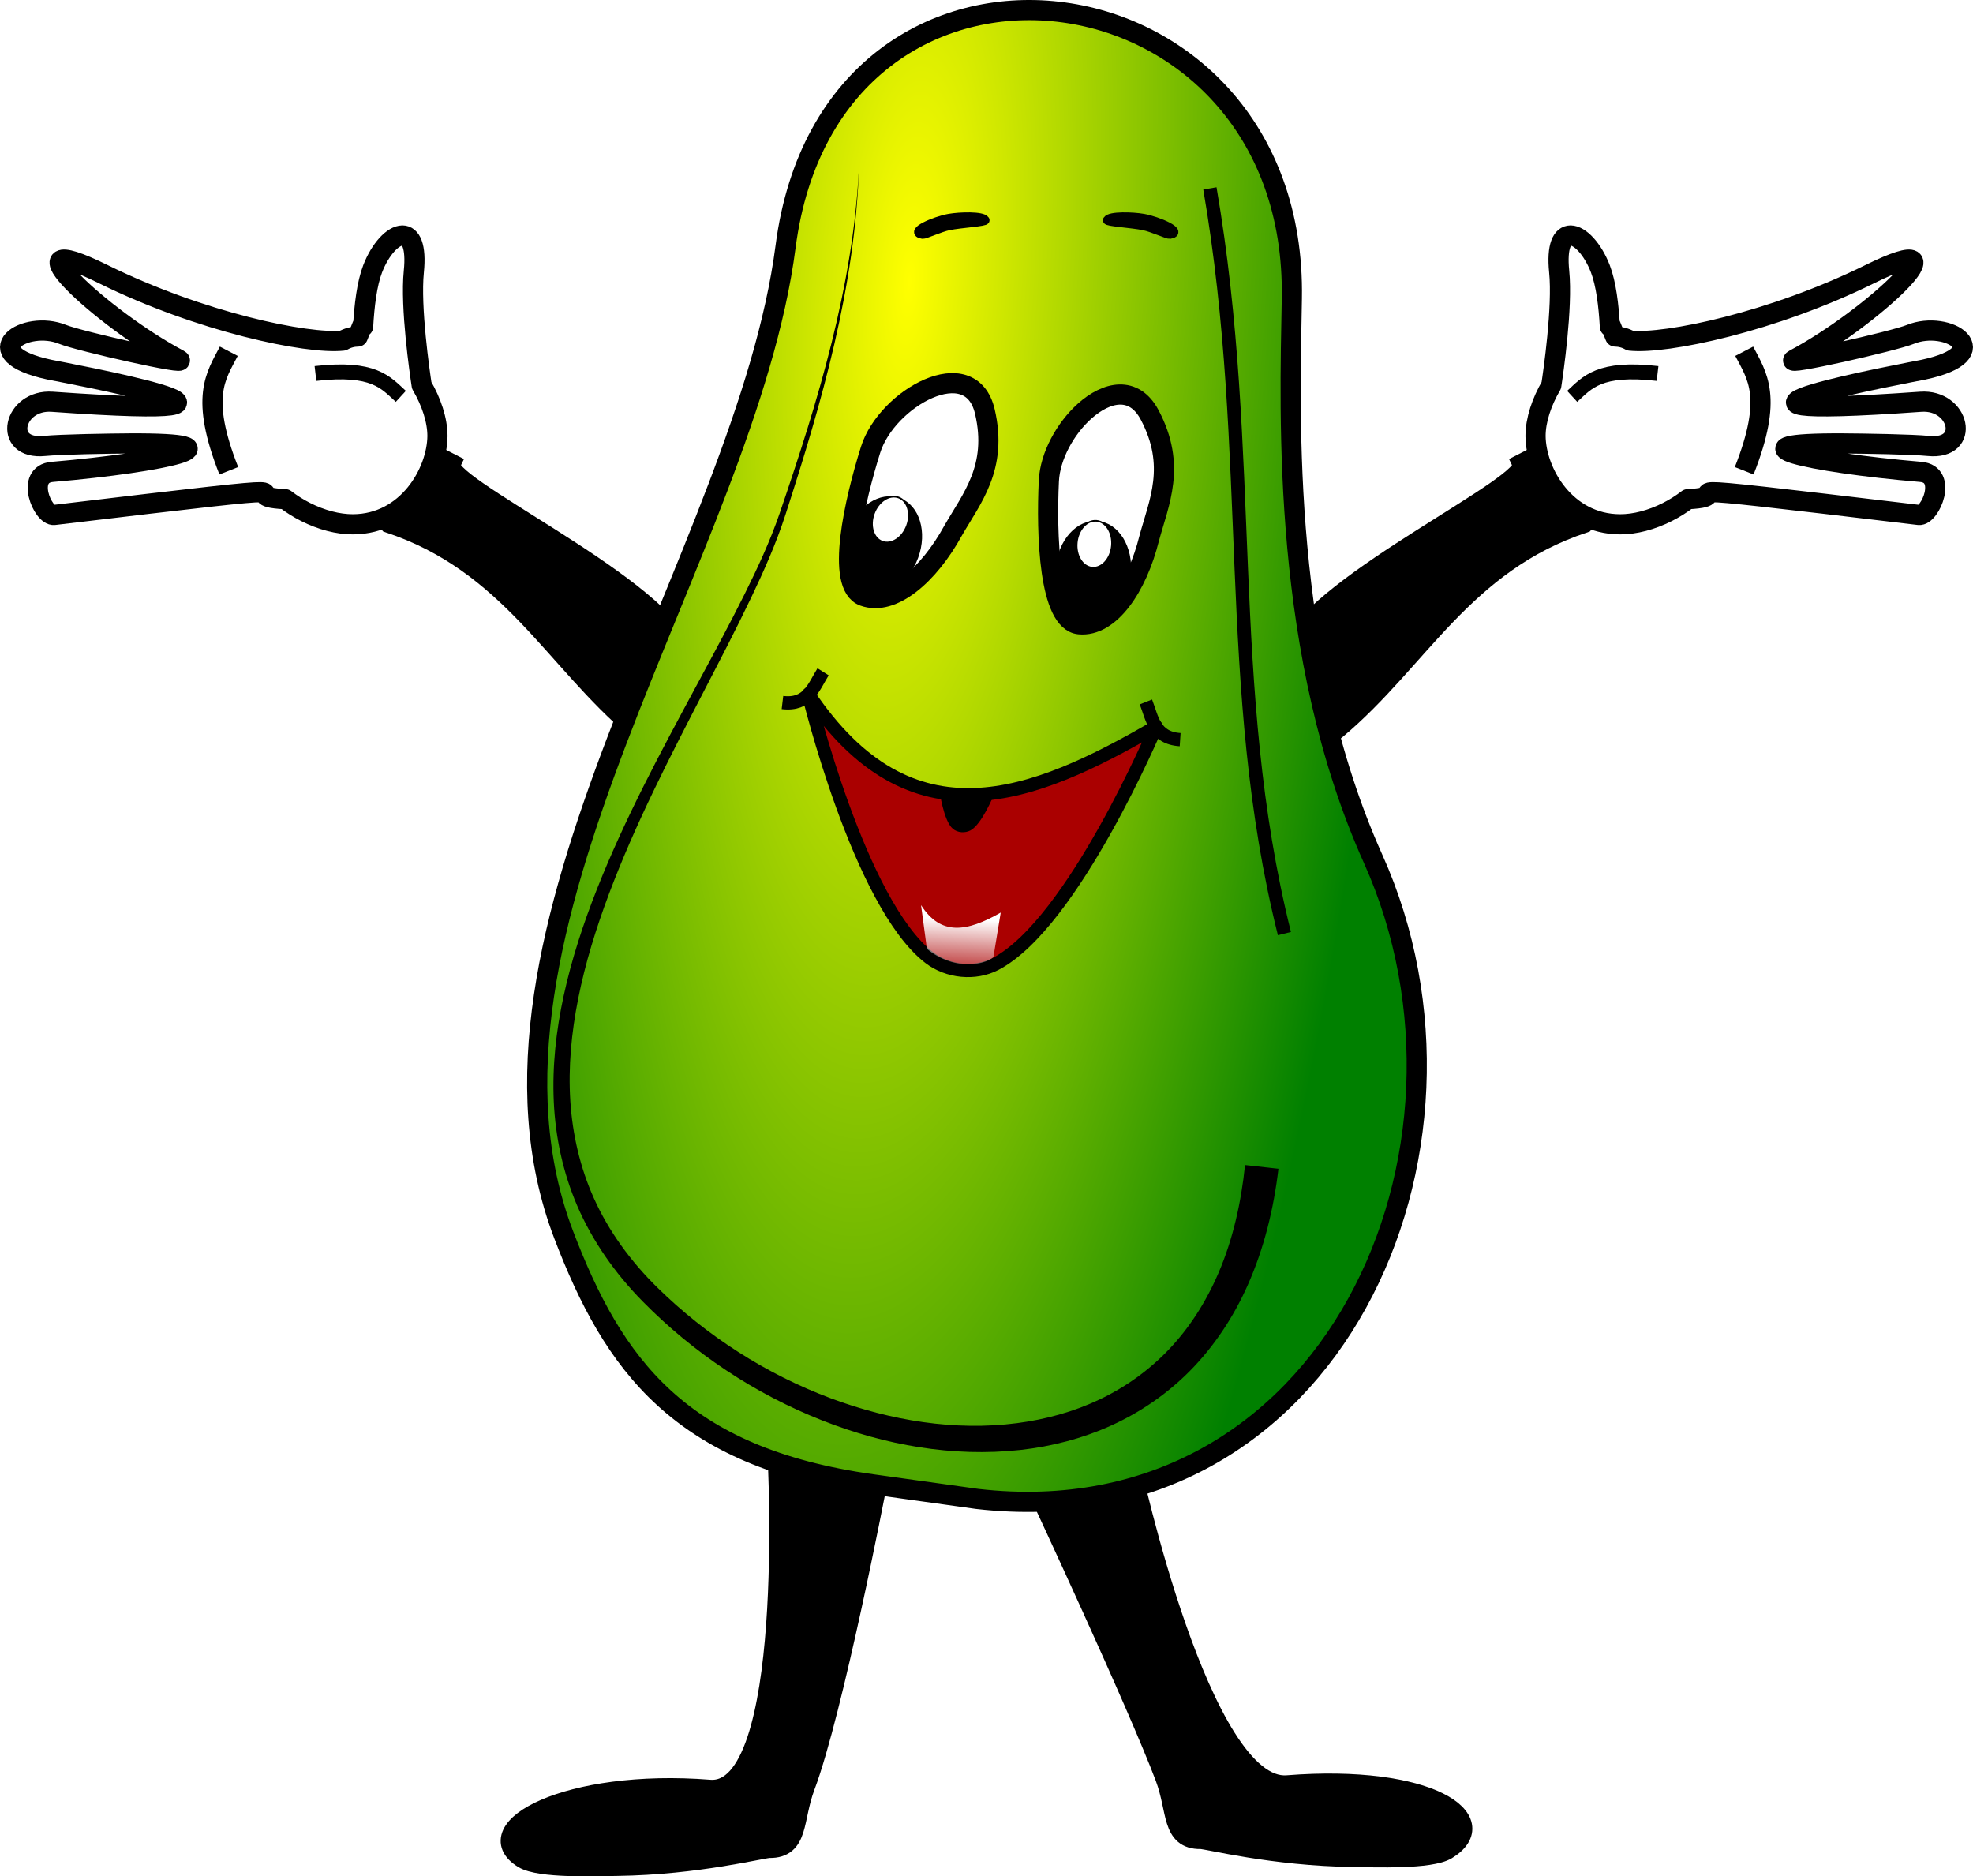
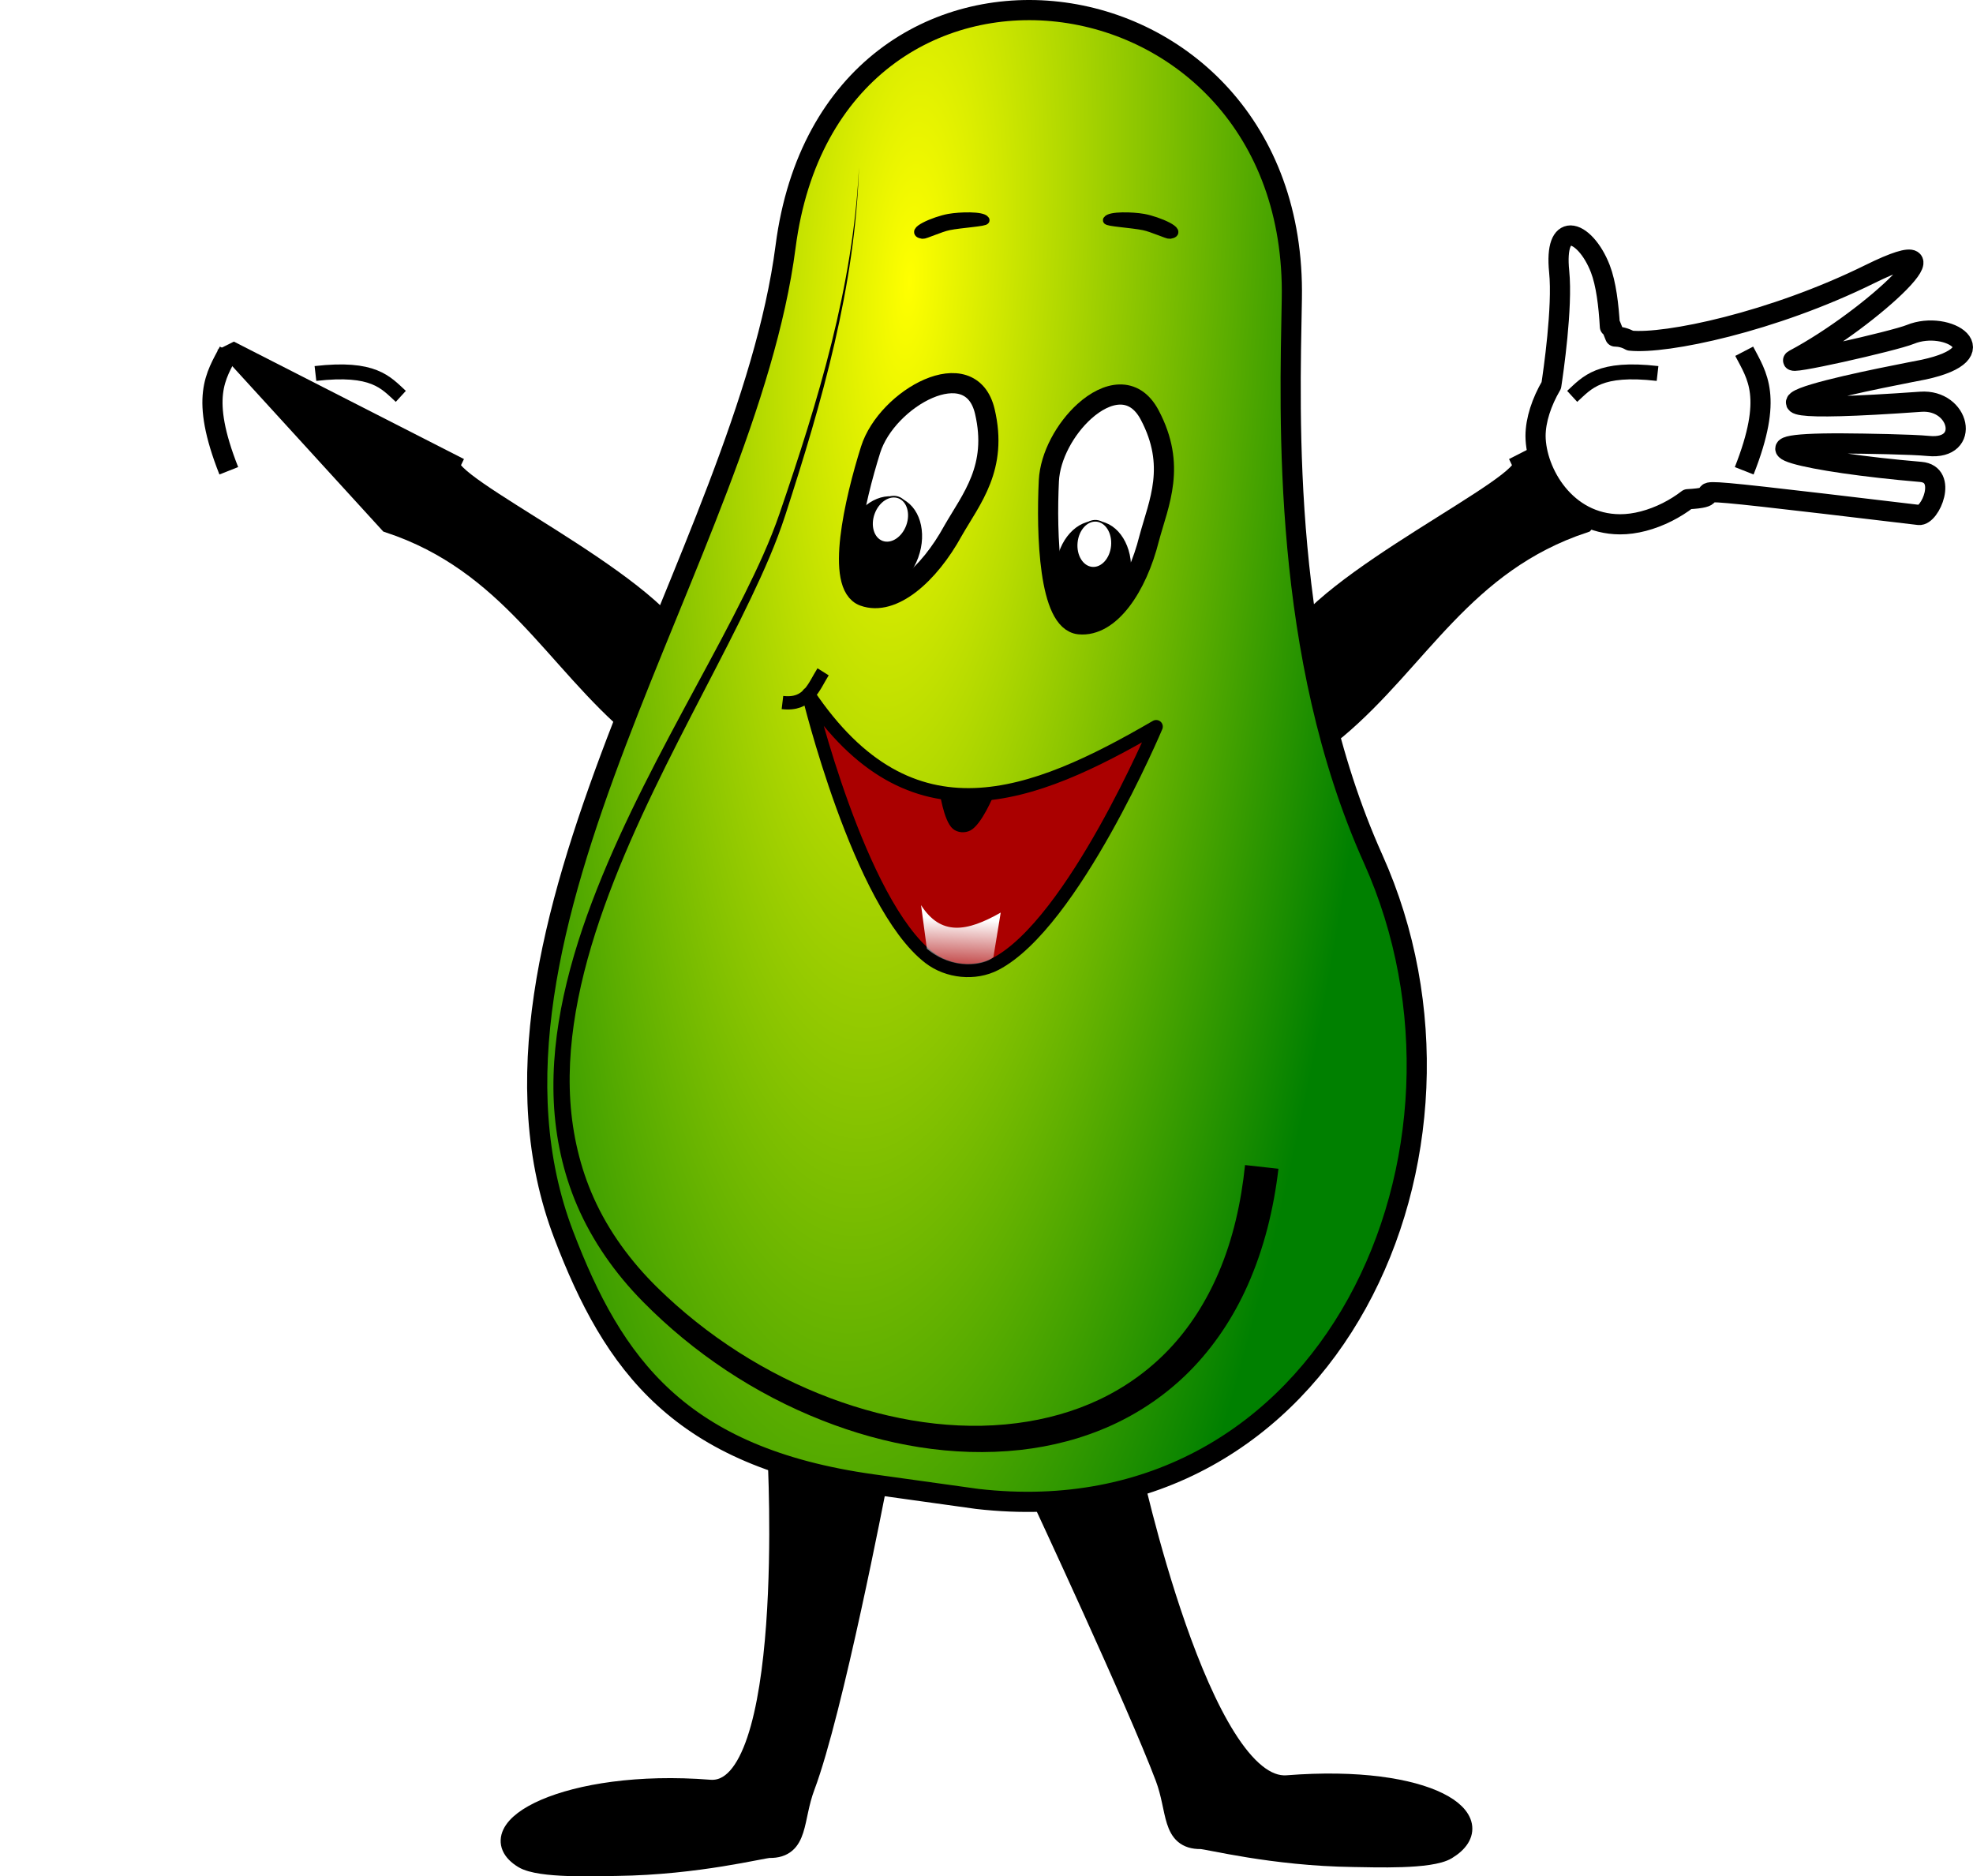
<svg xmlns="http://www.w3.org/2000/svg" xmlns:ns1="http://www.inkscape.org/namespaces/inkscape" xmlns:ns2="http://sodipodi.sourceforge.net/DTD/sodipodi-0.dtd" xmlns:xlink="http://www.w3.org/1999/xlink" width="587.078" height="558.292" id="svg2" version="1.1" ns1:version="0.47 r22583" ns2:docname="palta.svg">
  <defs id="defs4">
    <ns1:path-effect effect="skeletal" id="path-effect3027" is_visible="true" pattern="m 79.822,-230.031 10,5 0,-10 z" copytype="single_stretched" prop_scale="1" scale_y_rel="false" spacing="0" normal_offset="0" tang_offset="0" prop_units="false" vertical_pattern="false" fuse_tolerance="0" />
    <linearGradient ns1:collect="always" id="linearGradient4012">
      <stop style="stop-color:#ffff00;stop-opacity:1;" offset="0" id="stop4014" />
      <stop style="stop-color:#008000;stop-opacity:1" offset="1" id="stop4016" />
    </linearGradient>
    <linearGradient id="linearGradient3944">
      <stop id="stop3946" offset="0" style="stop-color:#00d400;stop-opacity:0;" />
      <stop id="stop3950" offset="1" style="stop-color:#000000;stop-opacity:1" />
    </linearGradient>
    <linearGradient ns1:collect="always" id="linearGradient3012">
      <stop style="stop-color:#ffffff;stop-opacity:1;" offset="0" id="stop3014" />
      <stop style="stop-color:#ffffff;stop-opacity:0;" offset="1" id="stop3016" />
    </linearGradient>
    <linearGradient id="linearGradient2943">
      <stop style="stop-color:#00d400;stop-opacity:1;" offset="0" id="stop2945" />
      <stop id="stop2951" offset="0.408" style="stop-color:#abc837;stop-opacity:1" />
      <stop style="stop-color:#008000;stop-opacity:1" offset="1" id="stop2947" />
    </linearGradient>
    <ns1:perspective ns2:type="inkscape:persp3d" ns1:vp_x="46.697631 : 597.77387 : 1" ns1:vp_y="0 : 954.43651 : 0" ns1:vp_z="639.02463 : 597.77387 : 1" ns1:persp3d-origin="342.86112 : 430.37172 : 1" id="perspective10" />
    <ns1:perspective id="perspective2926" ns1:persp3d-origin="0.5 : 0.33333333 : 1" ns1:vp_z="1 : 0.5 : 1" ns1:vp_y="0 : 1000 : 0" ns1:vp_x="0 : 0.5 : 1" ns2:type="inkscape:persp3d" />
    <linearGradient ns1:collect="always" xlink:href="#linearGradient3944" id="linearGradient3942" gradientUnits="userSpaceOnUse" x1="240.803" y1="622.257" x2="272.818" y2="889.507" />
    <linearGradient ns1:collect="always" xlink:href="#linearGradient3944" id="linearGradient3952" gradientUnits="userSpaceOnUse" x1="182.342" y1="629.217" x2="396.74" y2="930.291" gradientTransform="translate(376.669,0)" />
    <linearGradient ns1:collect="always" xlink:href="#linearGradient3012" id="linearGradient4061" gradientUnits="userSpaceOnUse" gradientTransform="translate(-0.888,-1.112)" x1="246.093" y1="794.72" x2="246.981" y2="821.373" />
    <linearGradient ns1:collect="always" xlink:href="#linearGradient3012" id="linearGradient4092" gradientUnits="userSpaceOnUse" gradientTransform="translate(-0.888,-1.112)" x1="246.093" y1="794.72" x2="246.981" y2="821.373" />
    <ns1:perspective id="perspective3006" ns1:persp3d-origin="0.5 : 0.33333333 : 1" ns1:vp_z="1 : 0.5 : 1" ns1:vp_y="0 : 1000 : 0" ns1:vp_x="0 : 0.5 : 1" ns2:type="inkscape:persp3d" />
    <radialGradient ns1:collect="always" xlink:href="#linearGradient4012" id="radialGradient3014" cx="275.522" cy="450.549" fx="275.522" fy="450.549" r="128.62" gradientTransform="matrix(-0.261,4.089,-1.156,-0.074,995.55,-800.034)" gradientUnits="userSpaceOnUse" />
    <filter id="filter3045" ns1:label="Roughen" ns1:menu="ABCs" ns1:menu-tooltip="Small-scale roughening to edges and content" color-interpolation-filters="sRGB">
      <feTurbulence id="feTurbulence3047" numOctaves="3" seed="0" type="turbulence" baseFrequency="0.04" result="result91" />
      <feDisplacementMap id="feDisplacementMap3049" in2="result91" scale="6.6" yChannelSelector="G" xChannelSelector="R" in="SourceGraphic" />
    </filter>
    <filter ns1:collect="always" id="filter3875" x="-0.183" width="1.366" y="-0.103" height="1.207" color-interpolation-filters="sRGB">
      <feGaussianBlur ns1:collect="always" stdDeviation="16.444" id="feGaussianBlur3877" />
    </filter>
    <linearGradient ns1:collect="always" xlink:href="#linearGradient3012" id="linearGradient3887" gradientUnits="userSpaceOnUse" gradientTransform="translate(-0.888,-1.112)" x1="246.093" y1="794.72" x2="246.981" y2="821.373" />
    <linearGradient ns1:collect="always" xlink:href="#linearGradient3012" id="linearGradient3896" gradientUnits="userSpaceOnUse" gradientTransform="translate(-0.888,-1.112)" x1="246.093" y1="794.72" x2="246.981" y2="821.373" />
    <linearGradient ns1:collect="always" xlink:href="#linearGradient3012" id="linearGradient3900" gradientUnits="userSpaceOnUse" gradientTransform="matrix(0.597,0.056,-0.067,0.716,324.564,-100.168)" x1="246.093" y1="794.72" x2="246.981" y2="821.373" />
    <filter ns1:collect="always" id="filter3987" x="-1.188" width="3.376" y="-0.119" height="1.238" color-interpolation-filters="sRGB">
      <feGaussianBlur ns1:collect="always" stdDeviation="10.976" id="feGaussianBlur3989" />
    </filter>
  </defs>
  <ns2:namedview id="base" pagecolor="#ffffff" bordercolor="#666666" borderopacity="1.0" ns1:pageopacity="0.0" ns1:pageshadow="2" ns1:zoom="0.45100435" ns1:cx="703.25408" ns1:cy="124.06123" ns1:document-units="px" ns1:current-layer="layer1" showgrid="false" ns1:snap-global="false" ns1:window-width="1024" ns1:window-height="717" ns1:window-x="0" ns1:window-y="24" ns1:window-maximized="1" />
  <g ns1:label="Capa 1" ns1:groupmode="layer" id="layer1" transform="translate(-132.221,-209.171)">
-     <path style="fill:#000000;fill-opacity:1;fill-rule:nonzero;stroke:#000000;stroke-width:6;stroke-linejoin:round;stroke-miterlimit:4;stroke-opacity:1" d="m 363.603,642.285 29.365,9.273 c 0,0 -12.853,66.881 -21.24,89.139 -3.676,9.757 -1.75,18.399 -10.561,18.305 -2.019,-0.02 -21.346,5.028 -45.391,5.34 -6.306,0.082 -22.922,0.754 -27.793,-2.211 -14.169,-8.625 12.969,-23.756 55.389,-20.414 25.847,2.036 20.23,-99.431 20.23,-99.431 z" id="rect3968" ns2:nodetypes="ccsssssc" />
+     <path style="fill:#000000;fill-opacity:1;fill-rule:nonzero;stroke:#000000;stroke-width:6;stroke-linejoin:round;stroke-miterlimit:4;stroke-opacity:1" d="m 363.603,642.285 29.365,9.273 c 0,0 -12.853,66.881 -21.24,89.139 -3.676,9.757 -1.75,18.399 -10.561,18.305 -2.019,-0.02 -21.346,5.028 -45.391,5.34 -6.306,0.082 -22.922,0.754 -27.793,-2.211 -14.169,-8.625 12.969,-23.756 55.389,-20.414 25.847,2.036 20.23,-99.431 20.23,-99.431 " id="rect3968" ns2:nodetypes="ccsssssc" />
    <path ns2:nodetypes="ccsssssc" id="path3971" d="m 468.544,644.934 -26.716,9.273 c 0,0 28.748,61.583 37.135,83.84 3.676,9.757 1.75,18.399 10.561,18.305 2.019,-0.02 21.346,5.028 45.391,5.34 6.306,0.082 22.922,0.754 27.793,-2.211 14.169,-8.625 -5.022,-22.432 -47.441,-19.089 -25.847,2.036 -46.723,-95.457 -46.723,-95.457 z" style="fill:#000000;fill-opacity:1;fill-rule:nonzero;stroke:#000000;stroke-width:6;stroke-linejoin:round;stroke-miterlimit:4;stroke-opacity:1" />
    <g id="g3881" transform="translate(179.711,-268.437)">
      <g id="g3888">
        <path style="fill:#000000;fill-opacity:1;fill-rule:nonzero;stroke:#000000;stroke-width:6;stroke-opacity:1" d="m 22.088,582.614 64.463,32.901 c -3.148,6.297 59.55,34.752 69.21,55.298 3.894,8.282 -6.806,29.6 -13.821,23.723 -24.488,-20.516 -37.745,-49.455 -73.699,-61.371 l -46.154,-50.551 z" id="rect3023" ns2:nodetypes="ccsscc" />
        <g transform="translate(-26.29,144.021)" id="g3051">
-           <path style="fill:#ffffff;fill-opacity:1;fill-rule:nonzero;stroke:#000000;stroke-width:6;stroke-linejoin:round;stroke-miterlimit:4;stroke-opacity:1" d="m 98.562,403.656 c -2.791,-0.011 -6.588,3.982 -8.875,9.906 -1.709,4.427 -2.493,10.928 -2.844,17.219 -0.076,-0.117 -0.16,-0.222 -0.25,-0.344 l -1.312,3.281 c -1.553,0.03 -3.045,0.409 -4.469,1.219 -10.646,1.124 -42.434,-5.528 -71.292,-19.778 -30.551,-15.086 -0.625,13.153 22.482,25.412 4,2.122 -29.773,-5.526 -34.534,-7.477 -11.175,-4.58 -26.729,5.578 -4,10.469 2.824,0.608 83.518,15.442 0.875,9.562 -11.579,-0.824 -15.067,14.429 -2.281,13.156 4.84,-0.482 18.979,-0.714 25.369,-0.75 35.292,-0.197 10.64,5.603 -23.088,8.468 -8.154,0.693 -2.838,13.218 0.562,12.812 90.54,-10.796 50.151,-5.689 68.781,-4.688 1.89,1.464 3.947,2.742 6.062,3.812 4.648,2.351 9.632,3.675 14.094,3.656 16.184,-0.068 25.026,-15.46 25.125,-26.25 0,-4.79 -1.828,-10.211 -4.688,-15.094 -0.574,-3.756 -3.419,-23.219 -2.344,-33.844 0.772,-7.626 -0.912,-10.741 -3.375,-10.75 z" id="path3053" ns2:nodetypes="csccccssssssssscssccsc" />
          <path style="fill:none;stroke:#000000;stroke-width:6;stroke-linecap:butt;stroke-linejoin:miter;stroke-opacity:1" d="m 46.878,473.663 c -8.677,-21.978 -3.84,-28.188 0,-35.563" id="path3055" ns2:nodetypes="cc" />
          <path ns2:nodetypes="cc" id="path3057" d="m 72.664,444.717 c 17.359,-1.992 20.869,2.652 25.401,6.806" style="fill:none;stroke:#000000;stroke-width:4.437;stroke-linecap:butt;stroke-linejoin:miter;stroke-opacity:1" />
        </g>
      </g>
      <g id="g3928" transform="matrix(-1,0,0,1,492.097,0)">
        <path ns2:nodetypes="ccsscc" id="path3930" d="m 22.088,582.614 64.463,32.901 c -3.148,6.297 59.55,34.752 69.21,55.298 3.894,8.282 -6.806,29.6 -13.821,23.723 -24.488,-20.516 -37.745,-49.455 -73.699,-61.371 l -46.154,-50.551 z" style="fill:#000000;fill-opacity:1;fill-rule:nonzero;stroke:#000000;stroke-width:6;stroke-opacity:1" />
        <g id="g3932" transform="translate(-26.29,144.021)">
          <path ns2:nodetypes="csccccssssssssscssccsc" id="path3934" d="m 98.562,403.656 c -2.791,-0.011 -6.588,3.982 -8.875,9.906 -1.709,4.427 -2.493,10.928 -2.844,17.219 -0.076,-0.117 -0.16,-0.222 -0.25,-0.344 l -1.312,3.281 c -1.553,0.03 -3.045,0.409 -4.469,1.219 -10.646,1.124 -42.434,-5.528 -71.292,-19.778 -30.551,-15.086 -0.625,13.153 22.482,25.412 4,2.122 -29.773,-5.526 -34.534,-7.477 -11.175,-4.58 -26.729,5.578 -4,10.469 2.824,0.608 83.518,15.442 0.875,9.562 -11.579,-0.824 -15.067,14.429 -2.281,13.156 4.84,-0.482 18.979,-0.714 25.369,-0.75 35.292,-0.197 10.64,5.603 -23.088,8.468 -8.154,0.693 -2.838,13.218 0.562,12.812 90.54,-10.796 50.151,-5.689 68.781,-4.688 1.89,1.464 3.947,2.742 6.062,3.812 4.648,2.351 9.632,3.675 14.094,3.656 16.184,-0.068 25.026,-15.46 25.125,-26.25 0,-4.79 -1.828,-10.211 -4.688,-15.094 -0.574,-3.756 -3.419,-23.219 -2.344,-33.844 0.772,-7.626 -0.912,-10.741 -3.375,-10.75 z" style="fill:#ffffff;fill-opacity:1;fill-rule:nonzero;stroke:#000000;stroke-width:6;stroke-linejoin:round;stroke-miterlimit:4;stroke-opacity:1" />
          <path ns2:nodetypes="cc" id="path3936" d="m 46.878,473.663 c -8.677,-21.978 -3.84,-28.188 0,-35.563" style="fill:none;stroke:#000000;stroke-width:6;stroke-linecap:butt;stroke-linejoin:miter;stroke-opacity:1" />
          <path style="fill:none;stroke:#000000;stroke-width:4.437;stroke-linecap:butt;stroke-linejoin:miter;stroke-opacity:1" d="m 72.664,444.717 c 17.359,-1.992 20.869,2.652 25.401,6.806" id="path3938" ns2:nodetypes="cc" />
        </g>
      </g>
    </g>
    <path style="fill:url(#radialGradient3014);fill-opacity:1;fill-rule:nonzero;stroke:#000000;stroke-width:6;stroke-linejoin:round;stroke-miterlimit:4;stroke-opacity:1" d="m 365.973,282.541 c 13.548,-104.512 152.492,-86.996 150.641,15.494 -0.642,35.561 -3.089,105.956 24.195,166.699 38.931,86.675 -12.442,202.493 -117.788,190.434 l -31.16,-4.343 C 334.333,642.808 314.666,615.1 299.965,576.618 265.511,486.43 354.174,373.559 365.973,282.541 z" id="rect2932" ns2:nodetypes="cssssss" />
    <g id="g3020" transform="matrix(0.967,0.254,-0.254,0.967,240.354,-298.403)">
      <path style="fill:#ffffff;fill-opacity:1;fill-rule:nonzero;stroke:#000000;stroke-width:6;stroke-linejoin:round;stroke-miterlimit:4;stroke-opacity:1" d="m 338.818,599.229 c -3.606,14.468 -11.694,26.391 -20.767,25.544 -9.074,-0.847 -9.84,-26.843 -9.076,-42.688 0.774,-16.041 21.372,-35.873 29.99,-19.616 8.045,15.176 2.735,26.079 -0.147,36.76 z" id="path2953" ns2:nodetypes="csssc" />
      <path transform="matrix(0.996,0.093,-0.093,0.996,160.481,-0.025)" d="m 225.714,590.934 c 0,7.89 -4.797,14.286 -10.714,14.286 -5.917,0 -10.714,-6.396 -10.714,-14.286 0,-7.89 4.797,-14.286 10.714,-14.286 5.917,0 10.714,6.396 10.714,14.286 z" ns2:ry="14.285714" ns2:rx="10.714286" ns2:cy="590.93359" ns2:cx="215" id="path2967" style="fill:#000000;fill-opacity:1;fill-rule:nonzero;stroke:#000000;stroke-width:1;stroke-linejoin:round;stroke-miterlimit:4;stroke-opacity:1;stroke-dasharray:none" ns2:type="arc" />
      <path ns2:type="arc" style="fill:#ffffff;fill-opacity:1;fill-rule:nonzero;stroke:#000000;stroke-width:1;stroke-linejoin:round;stroke-miterlimit:4;stroke-opacity:1;stroke-dasharray:none" id="path2969" ns2:cx="215" ns2:cy="590.93359" ns2:rx="10.714286" ns2:ry="14.285714" d="m 225.714,590.934 c 0,7.89 -4.797,14.286 -10.714,14.286 -5.917,0 -10.714,-6.396 -10.714,-14.286 0,-7.89 4.797,-14.286 10.714,-14.286 5.917,0 10.714,6.396 10.714,14.286 z" transform="matrix(0.488,0.046,-0.046,0.488,242.229,302.459)" />
    </g>
    <path style="fill:#ffffff;fill-opacity:1;fill-rule:nonzero;stroke:#000000;stroke-width:6;stroke-linejoin:round;stroke-miterlimit:4;stroke-opacity:1" d="m 474.159,369.38 c -3.606,14.468 -11.694,26.391 -20.767,25.544 -9.074,-0.847 -9.84,-26.843 -9.076,-42.688 0.357,-7.393 4.923,-15.59 10.588,-20.69 6.627,-5.966 14.756,-7.691 19.403,1.074 8.045,15.176 2.735,26.079 -0.147,36.76 z" id="path2873" ns2:nodetypes="cssssc" />
    <path transform="matrix(0.996,0.093,-0.093,0.996,298.358,-229.637)" d="m 225.714,590.934 c 0,7.89 -4.797,14.286 -10.714,14.286 -5.917,0 -10.714,-6.396 -10.714,-14.286 0,-7.89 4.797,-14.286 10.714,-14.286 5.917,0 10.714,6.396 10.714,14.286 z" ns2:ry="14.285714" ns2:rx="10.714286" ns2:cy="590.93359" ns2:cx="215" id="path2971" style="fill:#000000;fill-opacity:1;fill-rule:nonzero;stroke:#000000;stroke-width:1;stroke-linejoin:round;stroke-miterlimit:4;stroke-opacity:1;stroke-dasharray:none" ns2:type="arc" />
    <path ns2:type="arc" style="fill:#ffffff;fill-opacity:1;fill-rule:nonzero;stroke:#000000;stroke-width:1;stroke-linejoin:round;stroke-miterlimit:4;stroke-opacity:1;stroke-dasharray:none" id="path2973" ns2:cx="215" ns2:cy="590.93359" ns2:rx="10.714286" ns2:ry="14.285714" d="m 225.714,590.934 c 0,7.89 -4.797,14.286 -10.714,14.286 -5.917,0 -10.714,-6.396 -10.714,-14.286 0,-7.89 4.797,-14.286 10.714,-14.286 5.917,0 10.714,6.396 10.714,14.286 z" transform="matrix(0.488,0.046,-0.046,0.488,380.106,72.847)" />
    <path style="fill:#ff8080;fill-opacity:1;fill-rule:nonzero;stroke:#000000;stroke-width:0.657;stroke-linejoin:round;stroke-miterlimit:4;stroke-opacity:1" d="m 372.769,415.716 c 30.551,45.467 66.692,31.041 103.482,9.658 0,0 -24.685,58.571 -47.81,70.63 -6.109,3.186 -14.177,2.351 -19.635,-1.833 -20.99,-16.088 -36.037,-78.455 -36.037,-78.455 z" id="rect2975" ns2:nodetypes="ccssc" />
-     <path style="fill:none;stroke:#000000;stroke-width:3.941;stroke-linecap:butt;stroke-linejoin:miter;stroke-opacity:1" d="m 473.189,418.028 c 1.909,4.847 2.458,10.706 10.194,11.22" id="path2984" ns2:nodetypes="cc" />
    <path ns2:nodetypes="cc" id="path2999" d="m 377.137,409.064 c -2.773,4.41 -4.397,10.066 -12.094,9.14" style="fill:none;stroke:#000000;stroke-width:3.941;stroke-linecap:butt;stroke-linejoin:miter;stroke-opacity:1" />
    <path ns2:nodetypes="ccssc" id="path2980" d="m 372.769,415.716 c 30.551,45.467 66.692,31.041 103.482,9.658 0,0 -24.685,58.571 -47.81,70.63 -6.109,3.186 -14.177,2.351 -19.635,-1.833 -20.99,-16.088 -36.037,-78.455 -36.037,-78.455 z" style="fill:#aa0000;fill-opacity:1;fill-rule:nonzero;stroke:#000000;stroke-width:3.941;stroke-linejoin:round;stroke-miterlimit:4;stroke-opacity:1" />
    <path style="fill:url(#linearGradient3900);fill-opacity:1;fill-rule:nonzero;stroke:none" d="m 406.286,478.491 c 5.87,9.184 13.594,7.985 23.705,2.212 l -2.174,13.252 c -2.774,2.51 -12.074,4.045 -19.798,-2.49 l -1.733,-12.974 z" id="rect3001" ns2:nodetypes="ccccc" />
    <path style="fill:#000000;fill-opacity:1;fill-rule:nonzero;stroke:none" d="m 411.76,444.386 16.091,1.502 c 0,0 -3.502,8.587 -6.858,10.364 -1.635,0.866 -3.858,0.723 -5.269,-0.492 -2.778,-2.391 -3.965,-11.374 -3.965,-11.374 z" id="rect3020" ns2:nodetypes="ccssc" />
    <path style="fill:#000000;fill-opacity:1;fill-rule:nonzero;stroke:#000000;stroke-width:2.604;stroke-linejoin:round;stroke-miterlimit:4;stroke-opacity:1" d="m 414.606,274.099 c 3.263,-0.58 9.936,-0.761 10.751,0.549 0.355,0.571 -7.254,0.994 -10.851,1.736 -2.582,0.532 -7.099,2.649 -7.741,2.547 -4.335,-0.683 3.593,-4.077 7.841,-4.832 z" id="rect4003" ns2:nodetypes="cssss" />
    <path ns2:nodetypes="cssss" id="path3018" d="m 472.467,274.099 c -3.263,-0.58 -9.936,-0.761 -10.751,0.549 -0.355,0.571 7.254,0.994 10.851,1.736 2.582,0.532 7.099,2.649 7.741,2.547 4.335,-0.683 -3.593,-4.077 -7.841,-4.832 z" style="fill:#000000;fill-opacity:1;fill-rule:nonzero;stroke:#000000;stroke-width:2.604;stroke-linejoin:round;stroke-miterlimit:4;stroke-opacity:1" />
    <path style="fill:#000000;fill-rule:evenodd;stroke:none;filter:url(#filter3875)" d="m 387.806,259.015 c -1.684,35.303 -12.155,69.469 -23.598,102.887 -2.828,8.258 -6.532,16.206 -10.437,24.061 -4.562,9.173 -9.454,18.19 -14.329,27.232 0,10e-6 -10e-6,2e-5 -10e-6,3e-5 -10.64,19.726 -21.314,39.565 -29.605,60.549 -4.058,10.271 -7.531,20.831 -9.889,31.701 0,10e-6 0,10e-6 0,2e-5 -2.242,10.326 -3.442,20.967 -2.941,31.637 0.496,10.503 2.74,20.974 6.906,30.719 4.599,10.715 11.425,20.368 19.566,28.63 15.084,15.335 33.407,27.532 53.513,35.424 10e-6,0 2e-5,10e-6 3e-5,10e-6 18.48,7.28 38.729,10.938 58.793,8.741 1e-5,0 2e-5,0 3e-5,0 9.315,-1.03 18.549,-3.408 27.192,-7.326 1e-5,-1e-5 2e-5,-1e-5 3e-5,-2e-5 8.614,-3.912 16.538,-9.374 23.241,-16.124 7.266,-7.339 13.004,-16.05 17.18,-25.392 4.954,-11.094 7.83,-22.943 9.231,-34.823 l -9.939,-1.104 c -1.153,11.109 -3.58,22.055 -7.918,32.142 -3.638,8.469 -8.618,16.361 -14.943,22.934 -5.811,6.061 -12.79,11.047 -20.422,14.67 -10e-6,0 -10e-6,0 -2e-5,0 -7.67,3.65 -16.034,5.943 -24.575,7.045 -10e-6,0 -10e-6,0 -2e-5,0 -18.449,2.401 -37.575,-0.764 -55.315,-7.358 -1e-5,0 -2e-5,0 -2e-5,-10e-6 -19.284,-7.195 -37.052,-18.585 -51.794,-33.076 -7.801,-7.679 -14.387,-16.629 -18.829,-26.566 -4.05,-9.022 -6.327,-18.861 -6.971,-28.812 -0.659,-10.132 0.333,-20.394 2.334,-30.466 2.11,-10.607 5.345,-21.013 9.173,-31.213 7.823,-20.841 18.119,-40.757 28.423,-60.659 0,-10e-6 10e-6,-2e-5 10e-6,-3e-5 4.722,-9.118 9.476,-18.243 13.907,-27.538 0,-10e-6 0,-10e-6 0,-2e-5 3.793,-7.952 7.397,-16.048 10.128,-24.47 10.909,-33.638 20.823,-68.121 21.917,-103.447 z" id="path3025" ns1:path-effect="#path-effect3027" ns1:original-d="m 387.80622,259.01471 c -1.44017,36.60779 -11.69175,69.97 -22.75747,103.16717 -19.92156,59.76469 -109.36782,162.2046 -39.44627,232.12615 61.1648,61.1648 170.70359,64.27608 182.05972,-37.92911" />
-     <path style="fill:none;stroke:#000000;stroke-width:4;stroke-linecap:butt;stroke-linejoin:miter;stroke-opacity:1;filter:url(#filter3987)" d="m 492.235,265.23 c 13.692,79.606 3.818,148.307 22.173,221.727" id="path3909" />
  </g>
</svg>